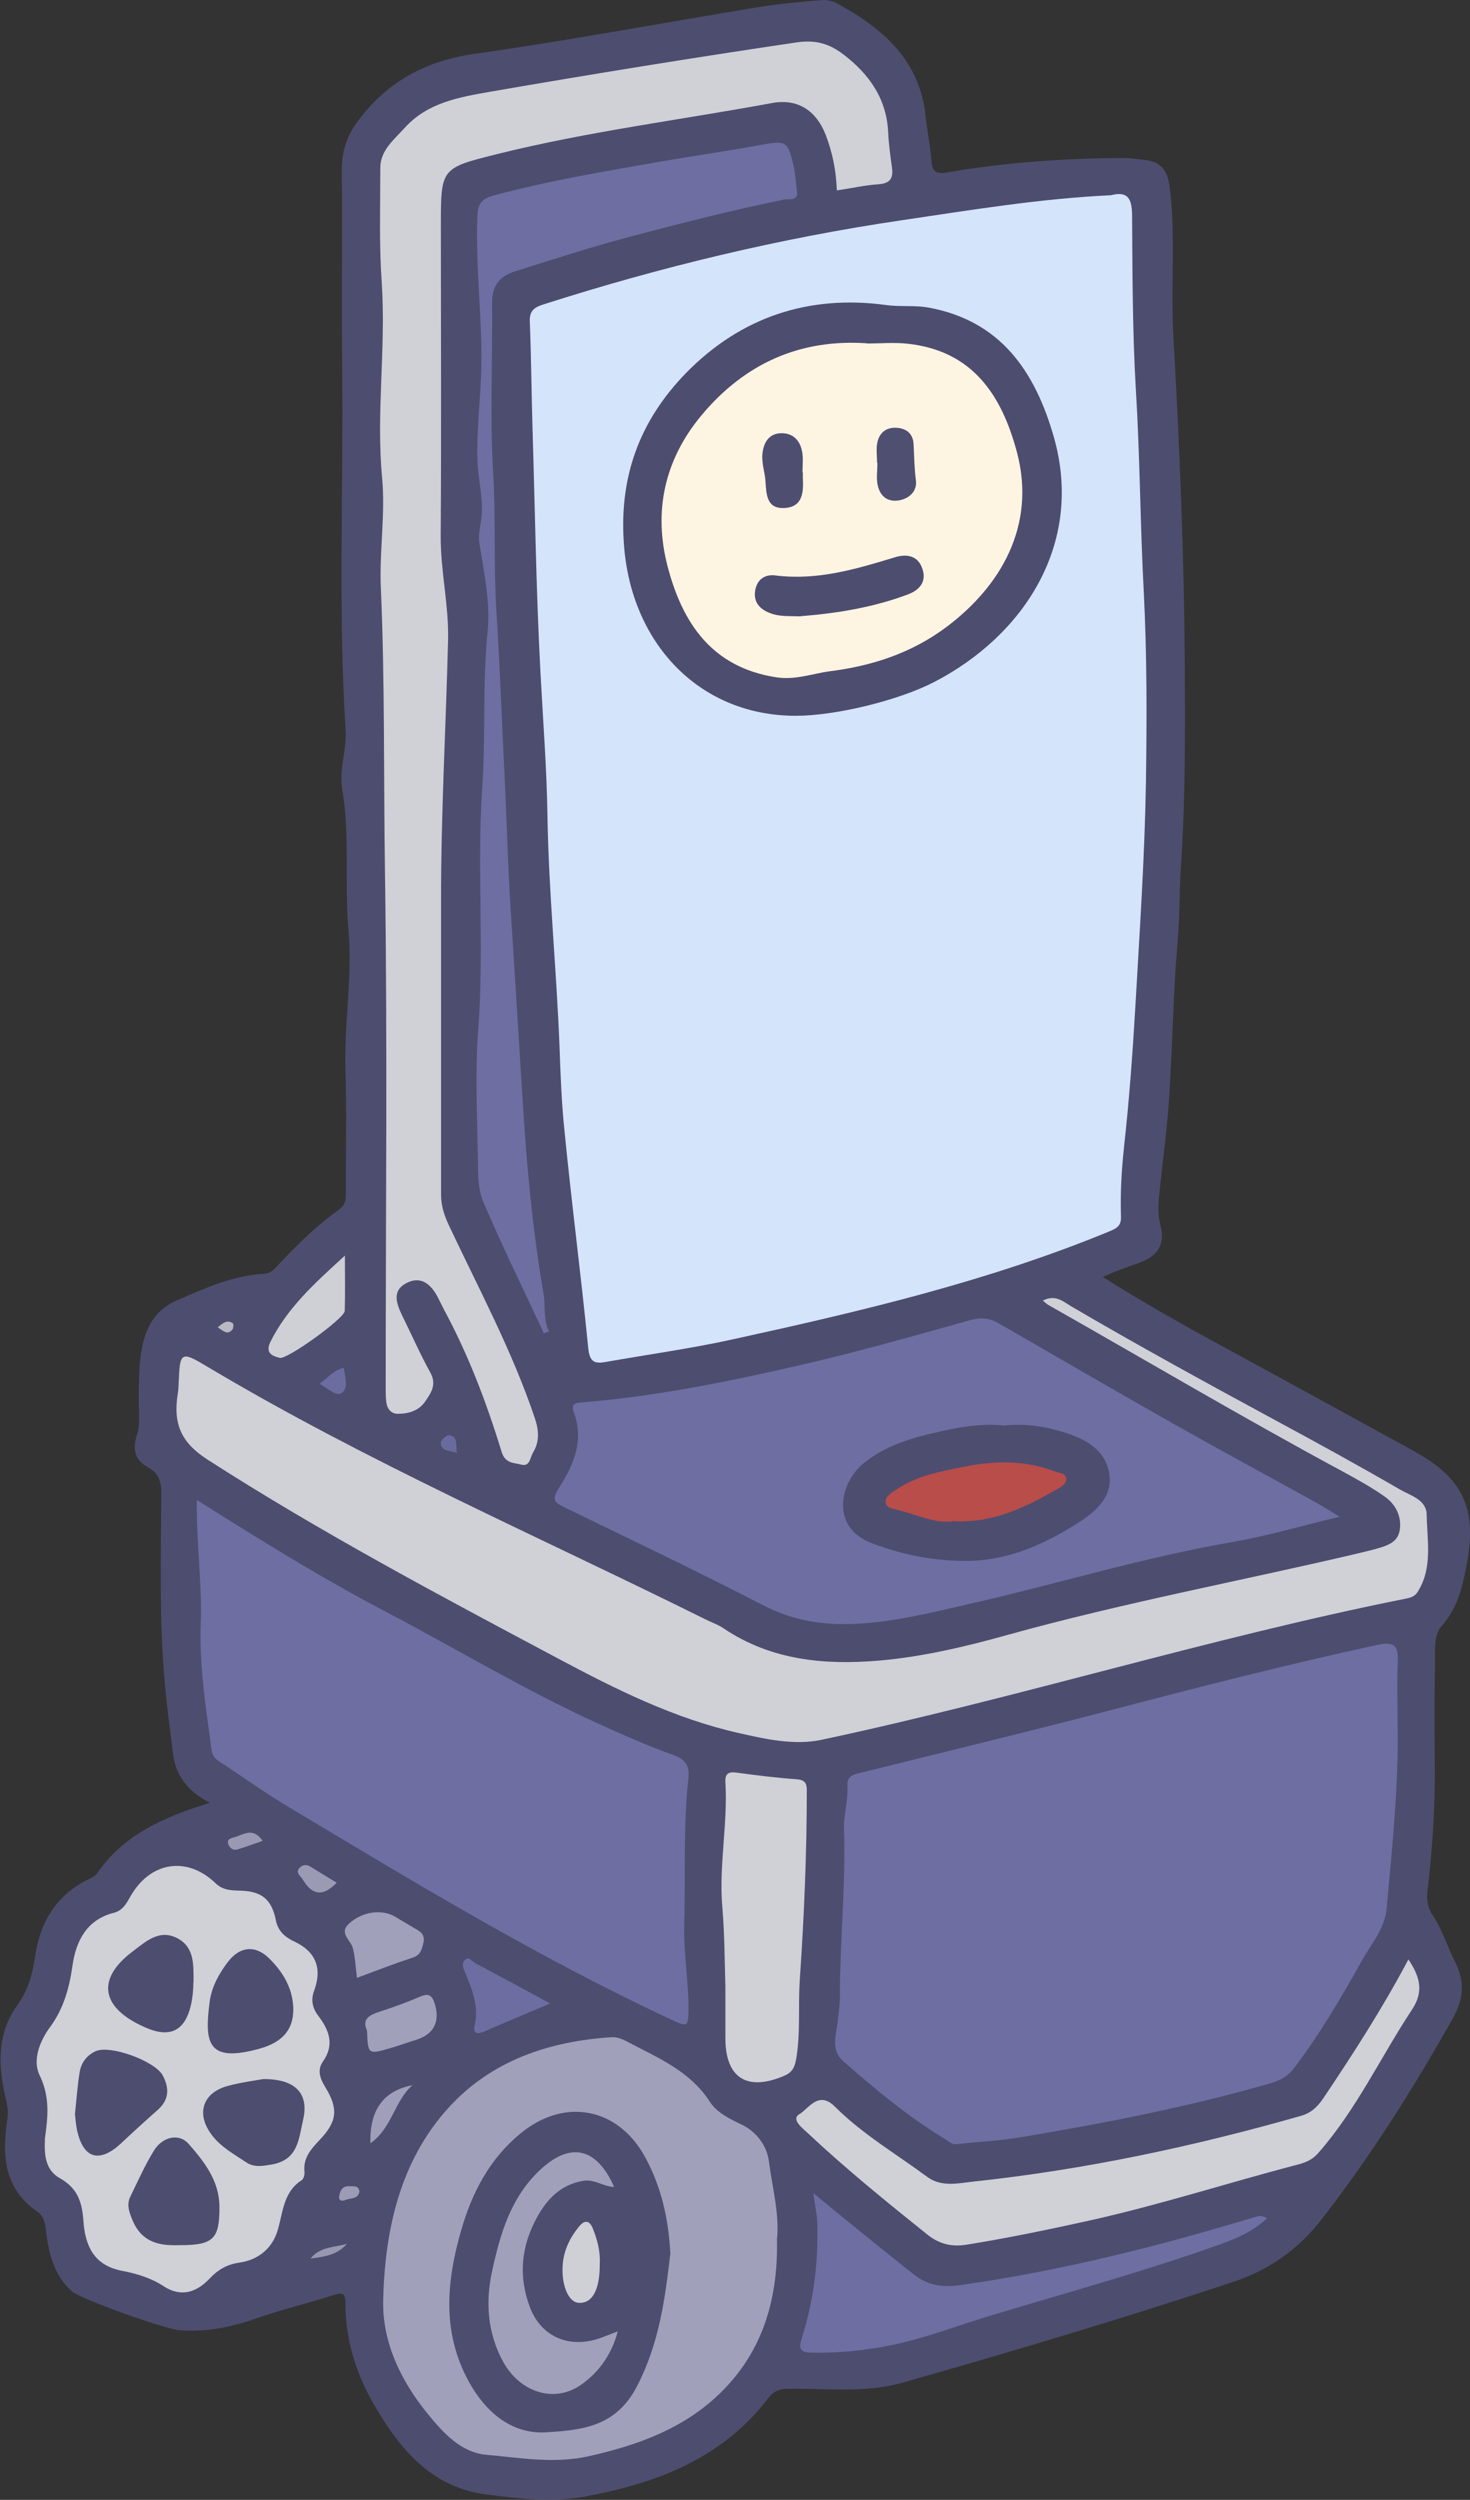
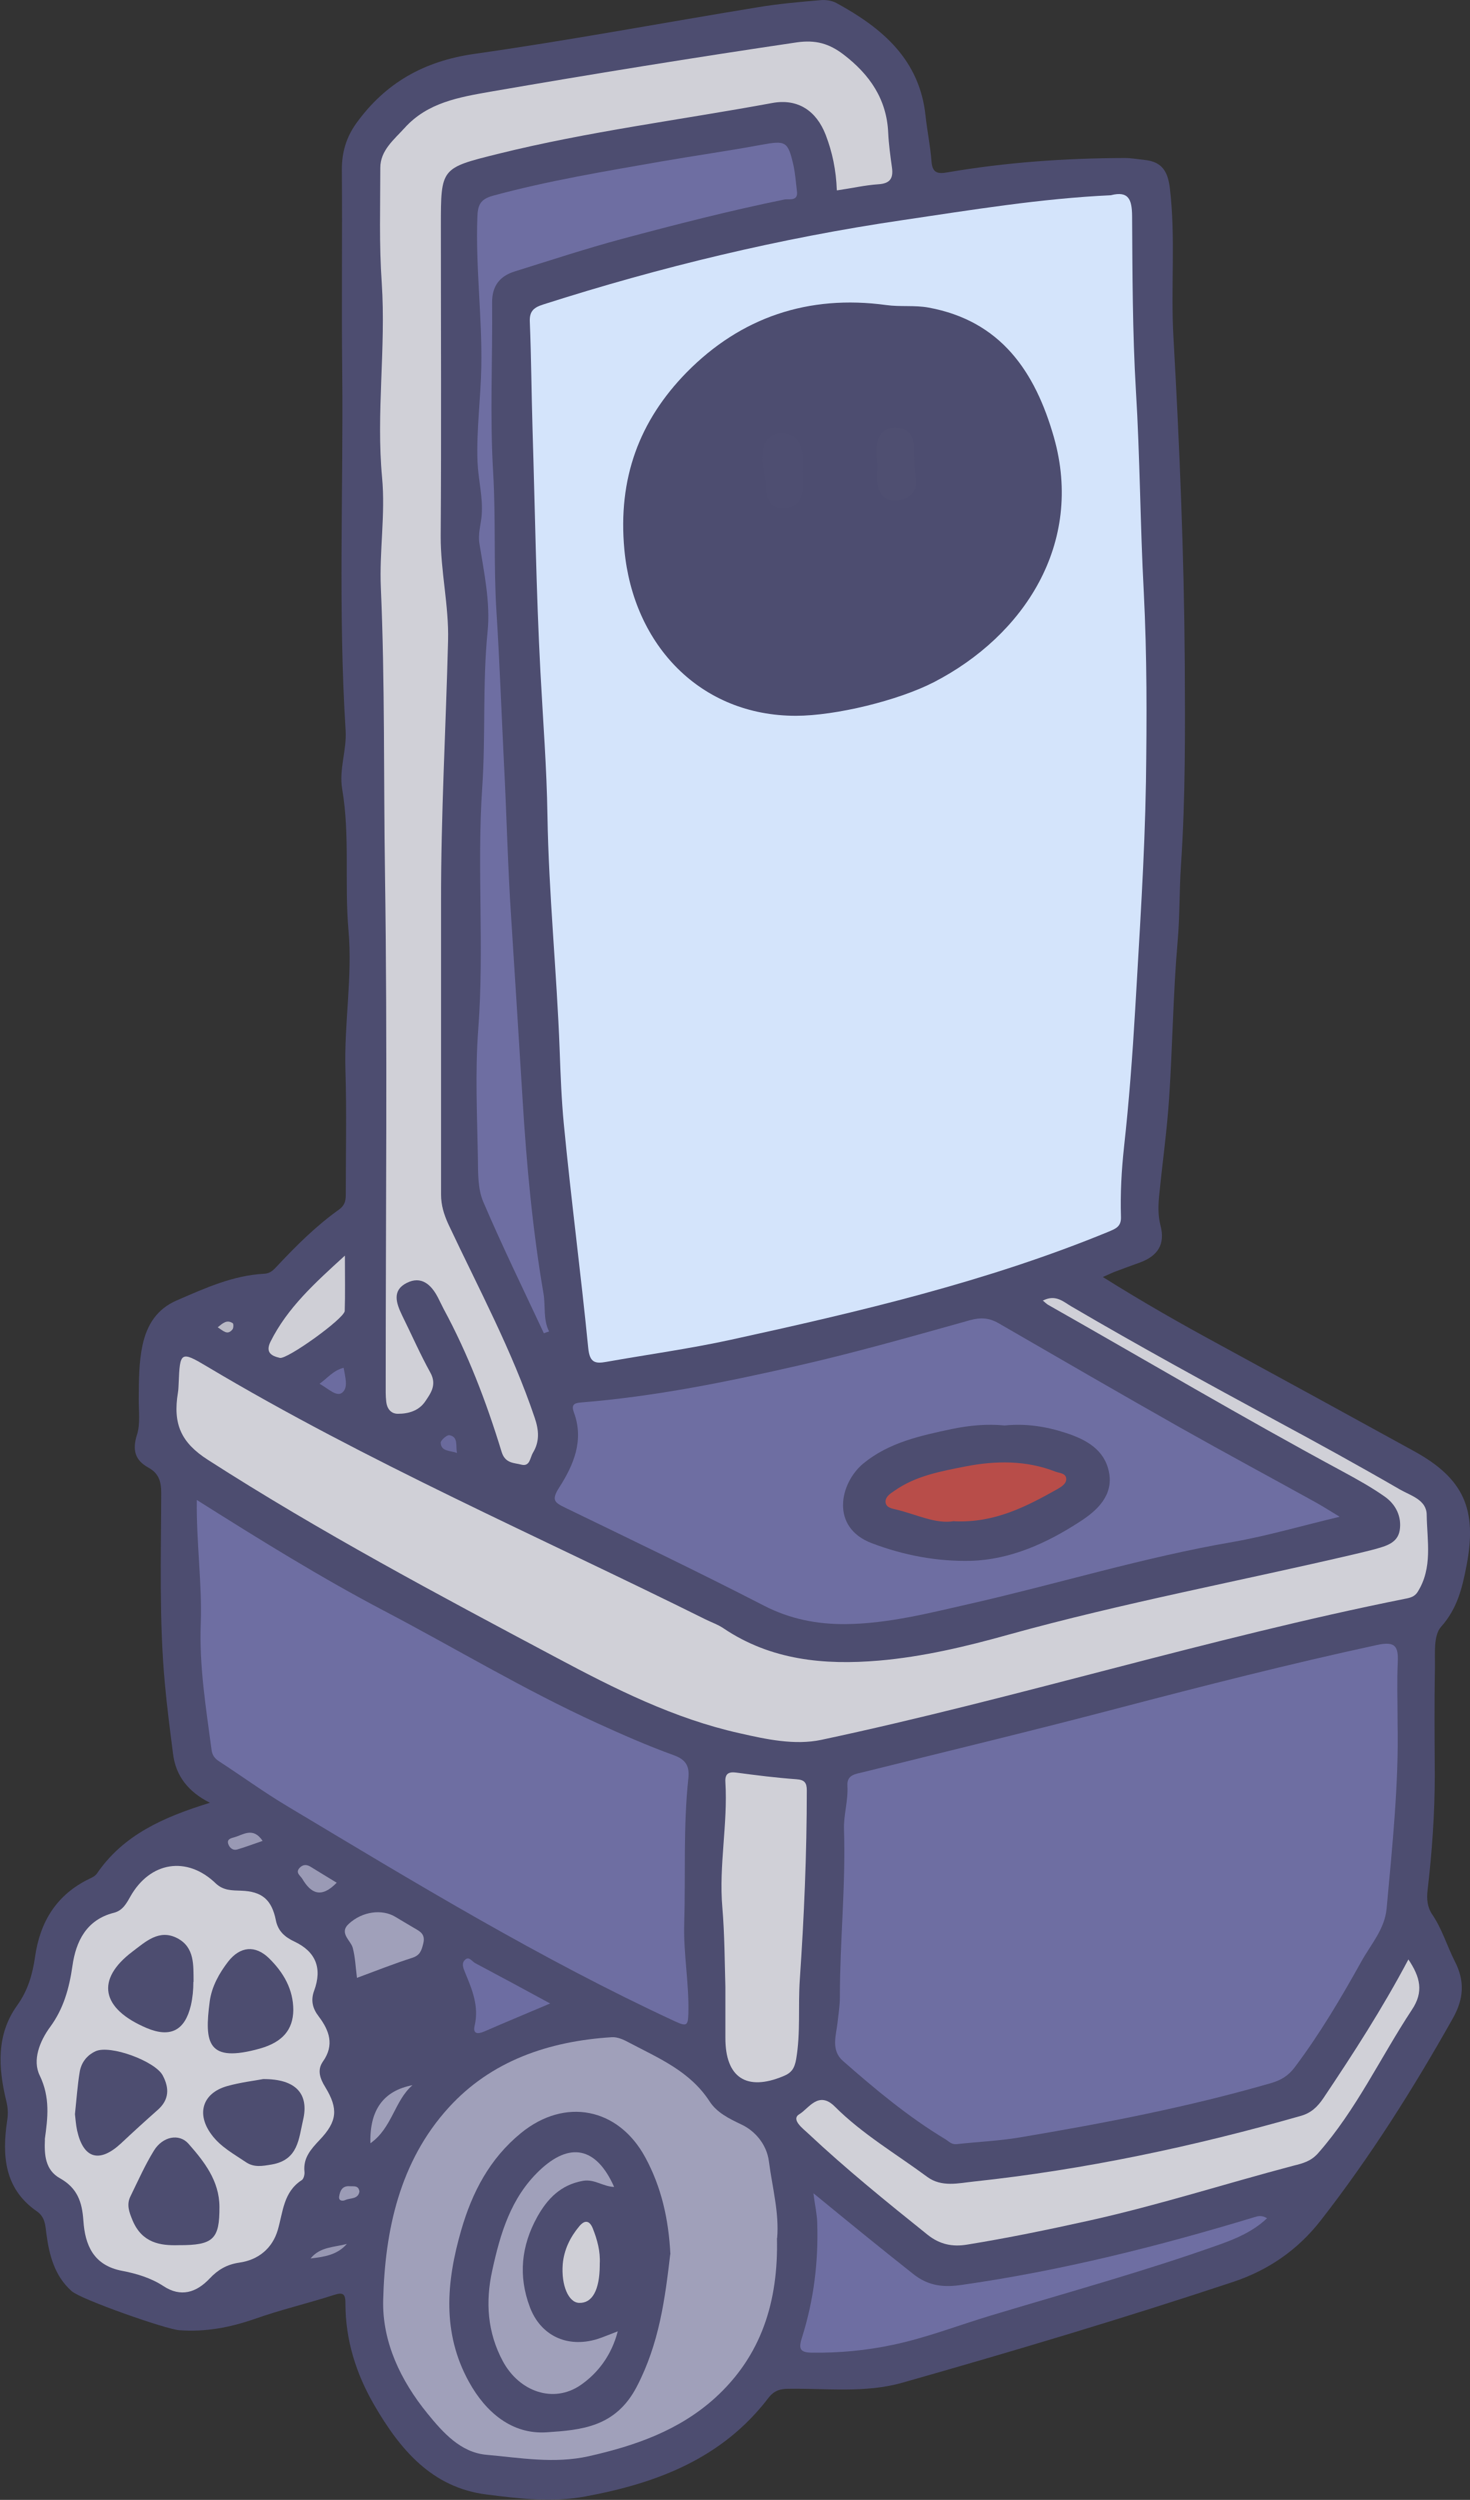
<svg xmlns="http://www.w3.org/2000/svg" id="_レイヤー_2" data-name="レイヤー 2" viewBox="0 0 81.79 139.07">
  <rect x="0" y="0" width="81.79" height="139.07" fill="#333333" stroke="none" />
  <defs>
    <style>
      .cls-1 {
        fill: #4e4e71;
      }

      .cls-1, .cls-2, .cls-3, .cls-4, .cls-5, .cls-6, .cls-7, .cls-8, .cls-9, .cls-10, .cls-11, .cls-12, .cls-13, .cls-14, .cls-15, .cls-16, .cls-17, .cls-18, .cls-19 {
        stroke-width: 0px;
      }

      .cls-2 {
        fill: #9797b2;
      }

      .cls-3 {
        fill: #d4e4fb;
      }

      .cls-4 {
        fill: #d0d0d7;
      }

      .cls-5 {
        fill: #9999b4;
      }

      .cls-6 {
        fill: #4d4d70;
      }

      .cls-7 {
        fill: #9f9fb9;
      }

      .cls-8 {
        fill: #9a9ab5;
      }

      .cls-9 {
        fill: #6e6ea2;
      }

      .cls-10 {
        fill: #6d6da2;
      }

      .cls-11 {
        fill: #b84d49;
      }

      .cls-12 {
        fill: #9c9cb6;
      }

      .cls-13 {
        fill: #6a6a9d;
      }

      .cls-14 {
        fill: #cfcfd6;
      }

      .cls-15 {
        fill: #4f4f71;
      }

      .cls-16 {
        fill: #6c6ca0;
      }

      .cls-17 {
        fill: #b9b9c4;
      }

      .cls-18 {
        fill: #fef4e2;
      }

      .cls-19 {
        fill: #a0a0ba;
      }
    </style>
  </defs>
  <g id="_レイヤー_1-2" data-name="レイヤー 1">
    <g>
      <path class="cls-6" d="M61.36,71.04c2.23,1.4,4.36,2.61,6.52,3.78,3.6,1.96,7.2,3.93,10.8,5.91,2.76,1.52,3.52,3.23,2.92,6.35-.24,1.25-.51,2.4-1.42,3.42-.43.48-.33,1.49-.34,2.26-.04,1.99-.02,3.97-.01,5.96,0,2.15-.15,4.29-.4,6.43-.06.48-.02.95.27,1.37.54.8.81,1.73,1.24,2.58.58,1.12.5,2.11-.11,3.19-2.2,3.91-4.59,7.7-7.35,11.24-1.28,1.64-2.92,2.77-4.89,3.42-6.08,2.02-12.22,3.85-18.38,5.6-2.08.59-4.21.31-6.32.34-.48,0-.81.09-1.13.5-2.57,3.37-6.19,4.75-10.2,5.49-1.86.34-3.68.12-5.49-.11-3.04-.38-4.82-2.51-6.25-4.98-1.01-1.74-1.6-3.62-1.6-5.64,0-.51-.1-.66-.64-.48-1.46.47-2.96.82-4.4,1.33-1.38.48-2.75.74-4.21.63-.73-.05-5.44-1.7-5.98-2.17-.96-.85-1.25-2.01-1.41-3.2-.06-.48-.07-.93-.54-1.25-1.81-1.26-1.93-3.11-1.64-5.05.06-.39.04-.7-.05-1.08-.45-1.84-.56-3.7.6-5.31.61-.85.86-1.74,1-2.71.28-1.96,1.2-3.46,3.02-4.34.15-.07.33-.16.42-.29,1.47-2.15,3.69-3.14,6.29-3.94-1.21-.61-1.9-1.5-2.05-2.71-.17-1.32-.34-2.63-.46-3.95-.32-3.51-.21-7.04-.2-10.56,0-.64-.12-1.1-.72-1.43-.73-.4-.9-.97-.63-1.82.2-.62.09-1.35.1-2.03.01-.99,0-1.97.21-2.96.25-1.14.8-2.01,1.91-2.49,1.57-.68,3.12-1.39,4.86-1.48.37-.02.54-.24.75-.46,1.06-1.13,2.15-2.21,3.41-3.11.39-.28.38-.6.38-.97,0-2.26.05-4.52-.02-6.78-.08-2.6.4-5.2.17-7.78-.23-2.62.09-5.26-.35-7.86-.19-1.09.26-2.17.19-3.26-.42-6.67-.12-13.34-.19-20.01-.04-3.73.01-7.47-.02-11.2,0-.97.25-1.8.81-2.58,1.62-2.24,3.76-3.45,6.55-3.85,5.29-.75,10.54-1.74,15.81-2.6,1.14-.19,2.3-.29,3.45-.39.3-.03.64.02.9.16,2.55,1.39,4.64,3.15,4.96,6.3.09.84.27,1.68.33,2.53.05.64.37.68.88.59,3.26-.56,6.56-.79,9.87-.8.37,0,.74.07,1.12.11.95.1,1.28.64,1.39,1.57.33,2.77.04,5.54.2,8.3.34,6.03.59,12.07.63,18.11.02,3.75.04,7.49-.21,11.23-.1,1.43-.06,2.86-.19,4.29-.25,2.89-.28,5.79-.47,8.68-.12,1.83-.38,3.65-.56,5.48-.05.54-.06,1.07.08,1.62.27,1.03-.14,1.69-1.16,2.06-.48.17-.96.35-1.44.53-.12.05-.24.11-.56.25Z" />
      <path class="cls-3" d="M61.81,10.86c.98-.25,1.17.23,1.18,1.15.02,3.23.02,6.46.21,9.69.23,3.75.24,7.51.44,11.25.18,3.53.17,7.04.12,10.56-.07,4.22-.36,8.45-.6,12.67-.15,2.55-.34,5.1-.62,7.63-.14,1.3-.21,2.59-.17,3.88.02.55-.29.66-.69.83-6.78,2.79-13.88,4.45-21.01,6.01-2.29.5-4.62.82-6.93,1.23-.61.11-.93.06-1.01-.76-.41-4.16-.96-8.31-1.36-12.48-.13-1.35-.18-2.72-.23-4.08-.16-4.36-.61-8.71-.68-13.08-.04-2.65-.25-5.31-.39-7.97-.24-4.5-.3-9.01-.44-13.52-.06-1.98-.07-3.96-.15-5.94-.03-.58.17-.81.74-.99,6.53-2.09,13.18-3.69,19.97-4.69,3.86-.57,7.72-1.21,11.65-1.39Z" />
      <path class="cls-9" d="M77.76,95.91c.07,3.28-.29,6.78-.61,10.27-.11,1.15-.88,1.99-1.4,2.93-1.13,2.03-2.31,4.03-3.71,5.89-.35.47-.76.72-1.31.88-4.59,1.33-9.26,2.23-13.96,3.02-1.17.2-2.37.25-3.55.38-.28.03-.43-.16-.63-.28-2.06-1.24-3.89-2.77-5.69-4.35-.68-.6-.38-1.42-.3-2.13.05-.47.13-.94.13-1.42,0-3.11.33-6.21.23-9.32-.03-.81.24-1.61.19-2.44-.04-.62.46-.65.9-.76,4.7-1.17,9.4-2.3,14.08-3.53,4.81-1.26,9.63-2.49,14.49-3.54,1.02-.22,1.19.08,1.15.97-.05,1.06-.01,2.12-.01,3.42Z" />
      <path class="cls-9" d="M10.96,83.45c3.52,2.22,6.89,4.31,10.39,6.15,3.97,2.08,7.8,4.4,11.88,6.26,1.4.64,2.81,1.26,4.25,1.78.7.25.89.63.82,1.29-.29,2.69-.15,5.39-.23,8.09-.05,1.68.28,3.33.23,5.01-.02.65-.09.72-.74.42-7.49-3.47-14.53-7.75-21.59-11.98-1.29-.77-2.51-1.66-3.77-2.48-.25-.16-.39-.34-.43-.65-.31-2.33-.69-4.66-.6-7.01.08-2.25-.25-4.49-.22-6.88Z" />
      <path class="cls-9" d="M74.53,84.38c-2.11.5-4,1.06-5.94,1.4-4.95.85-9.74,2.33-14.62,3.44-2.29.52-4.58,1.11-6.94,1.13-1.57.01-3.08-.28-4.53-1.03-3.65-1.88-7.35-3.65-11.04-5.44-.59-.29-.81-.41-.34-1.14.79-1.23,1.39-2.62.81-4.17-.14-.39-.03-.52.4-.55,4.11-.33,8.15-1.15,12.16-2.07,3.19-.73,6.34-1.63,9.49-2.51.58-.16,1.05-.13,1.56.16,3.37,1.95,6.74,3.9,10.13,5.82,2.5,1.41,5.03,2.77,7.54,4.16.38.21.75.45,1.3.78Z" />
      <path class="cls-4" d="M46.56,10.58c-.04-1.12-.25-2.12-.62-3.08-.52-1.34-1.55-2.03-2.97-1.77-5.09.94-10.23,1.58-15.26,2.83-3.18.79-3.18.78-3.18,4,0,5.75.03,11.5-.01,17.26-.01,1.95.46,3.87.41,5.81-.12,4.85-.4,9.69-.39,14.54,0,5.43,0,10.86,0,16.28,0,.6.16,1.11.41,1.66,1.67,3.55,3.54,7.02,4.8,10.76.24.7.28,1.33-.1,1.95-.16.27-.16.78-.64.66-.41-.11-.9-.06-1.1-.71-.84-2.75-1.86-5.43-3.23-7.96-.11-.21-.21-.43-.32-.64-.37-.71-.92-1.21-1.73-.8-.82.41-.59,1.11-.27,1.78.53,1.07,1.01,2.17,1.59,3.22.36.66.03,1.12-.29,1.59-.35.52-.93.69-1.52.69-.4,0-.61-.3-.65-.67-.04-.34-.03-.68-.03-1.03,0-9.45.1-18.9-.04-28.35-.08-5.3,0-10.61-.23-15.9-.09-2.06.26-4.08.07-6.12-.34-3.61.22-7.23-.02-10.84-.15-2.14-.08-4.28-.08-6.41,0-.96.76-1.56,1.35-2.21,1.28-1.42,3.03-1.71,4.78-2.02,5.66-.98,11.34-1.9,17.02-2.74,1.08-.16,1.83.07,2.62.67,1.45,1.11,2.41,2.48,2.49,4.37.03.64.12,1.29.21,1.93.08.59-.11.88-.75.92-.74.05-1.48.22-2.3.34Z" />
      <path class="cls-4" d="M58.01,72.36c.72-.38,1.16.06,1.59.31,3.75,2.2,7.56,4.28,11.38,6.35,2.32,1.25,4.63,2.52,6.91,3.84.59.34,1.48.57,1.49,1.4.02,1.45.35,2.96-.51,4.31-.16.25-.41.32-.69.37-10.94,2.19-21.59,5.53-32.49,7.85-1.47.31-3.05-.03-4.54-.37-3.64-.81-6.94-2.47-10.2-4.21-6.56-3.49-13.11-6.97-19.37-10.99-1.5-.96-1.97-1.99-1.68-3.75.03-.17.03-.34.04-.51.07-1.76.11-1.82,1.58-.94,8.92,5.32,18.44,9.45,27.72,14.06.34.17.7.29,1.01.5,2.64,1.78,5.61,2.06,8.65,1.8,2.44-.21,4.84-.78,7.2-1.44,6.37-1.77,12.87-2.98,19.31-4.49.36-.09.73-.17,1.09-.27.6-.17,1.26-.33,1.38-1.05.12-.76-.22-1.44-.83-1.87-.75-.53-1.57-.98-2.38-1.42-5.51-2.97-10.9-6.16-16.35-9.25-.09-.05-.16-.13-.31-.25Z" />
      <path class="cls-19" d="M43.23,124.5c.08,3.52-.85,6.56-3.48,8.93-2,1.79-4.42,2.63-6.99,3.21-1.92.43-3.81.09-5.7-.08-1.43-.13-2.41-1.23-3.28-2.3-1.49-1.83-2.51-3.97-2.46-6.28.09-3.9.92-7.74,3.64-10.73,2.37-2.61,5.58-3.7,9.08-3.92.32-.02.67.14.96.3,1.65.87,3.39,1.59,4.48,3.27.4.62,1.08.96,1.78,1.29.76.36,1.4,1.11,1.52,2.04.19,1.45.58,2.88.46,4.28Z" />
      <path class="cls-4" d="M2.49,119.03c.17-1.21.31-2.35-.28-3.57-.42-.85,0-1.91.58-2.7.75-1.02,1.06-2.15,1.24-3.39.19-1.36.77-2.57,2.3-2.96.49-.12.7-.51.92-.9,1.1-1.95,3.15-2.28,4.75-.74.43.41.91.39,1.42.41,1.16.04,1.7.5,1.93,1.65.12.6.5.93,1.03,1.18,1.19.56,1.56,1.48,1.1,2.73-.2.54-.09.99.25,1.43.59.78.89,1.59.24,2.51-.34.48-.16.96.13,1.43.73,1.2.67,1.9-.31,2.93-.48.51-.93,1-.85,1.77.02.15-.04.4-.15.47-1.02.66-1.04,1.76-1.33,2.76-.3,1.04-1.09,1.68-2.14,1.83-.7.1-1.2.4-1.66.89-.74.78-1.6,1.05-2.56.42-.7-.46-1.51-.7-2.29-.85-1.62-.3-2.08-1.45-2.17-2.79-.07-1.05-.34-1.82-1.3-2.36-.83-.46-.88-1.32-.84-2.17Z" />
      <path class="cls-9" d="M30.27,74.19c-1.14-2.44-2.32-4.85-3.38-7.33-.31-.72-.29-1.61-.3-2.42-.04-2.4-.16-4.8.02-7.19.34-4.48-.08-8.97.22-13.43.2-2.9.01-5.79.3-8.69.16-1.59-.19-3.25-.45-4.86-.1-.58.08-1.08.12-1.61.08-1-.19-1.97-.23-2.95-.07-1.78.18-3.54.21-5.32.05-2.77-.32-5.52-.22-8.29.02-.68.15-1.01.86-1.21,3.09-.84,6.25-1.36,9.39-1.91,1.84-.32,3.69-.58,5.53-.92,1.38-.25,1.5-.22,1.81,1.15.1.46.13.94.19,1.41.09.61-.46.43-.7.48-3.04.62-6.04,1.39-9.03,2.19-2.01.54-3.98,1.19-5.97,1.81-.83.26-1.27.8-1.26,1.75.03,3.15-.13,6.31.06,9.45.15,2.56.02,5.13.18,7.68.18,2.82.28,5.65.42,8.47.15,2.86.21,5.72.4,8.58.22,3.4.43,6.8.64,10.19.22,3.59.55,7.18,1.16,10.74.12.7-.03,1.43.31,2.11-.1.03-.19.06-.29.1Z" />
      <path class="cls-4" d="M78.36,109c.67,1,.86,1.81.2,2.8-1.75,2.65-3.09,5.56-5.21,7.97-.41.47-.87.58-1.39.71-3.79,1-7.52,2.2-11.35,3.05-2.26.5-4.52.97-6.81,1.34-.79.13-1.5,0-2.19-.55-2.27-1.82-4.53-3.65-6.65-5.64-.3-.28-.97-.78-.48-1.07.51-.3,1.06-1.33,1.97-.42,1.53,1.53,3.41,2.63,5.14,3.91.8.59,1.74.35,2.59.26,6.17-.66,12.23-1.95,18.19-3.65.57-.16.92-.49,1.25-.97,1.67-2.49,3.3-5.01,4.75-7.75Z" />
      <path class="cls-4" d="M40.36,110.54c-.04-1.37-.04-2.9-.17-4.44-.2-2.31.31-4.63.17-6.96-.03-.46.17-.59.61-.53,1.11.15,2.23.29,3.34.37.45.03.58.19.58.62,0,3.52-.15,7.03-.39,10.54-.1,1.46.05,2.93-.2,4.4-.09.52-.25.77-.72.96-2.04.85-3.22.08-3.22-2.12,0-.89,0-1.78,0-2.84Z" />
      <path class="cls-9" d="M45.27,122.02c1.95,1.6,3.74,3.06,5.55,4.49.87.69,1.74.74,2.69.6,5.54-.79,10.95-2.15,16.29-3.77.2-.06.39-.12.7.06-.78.74-1.73,1.14-2.66,1.47-4.18,1.49-8.45,2.66-12.7,3.94-1.83.55-3.61,1.25-5.49,1.64-1.47.31-2.96.45-4.46.43-.74,0-.75-.27-.56-.87.65-2.06.91-4.19.84-6.35-.01-.47-.12-.93-.21-1.63Z" />
      <path class="cls-14" d="M19.19,69.85c0,1.19.02,2.14-.01,3.08-.02.42-3.21,2.71-3.61,2.61-.48-.11-.82-.31-.51-.92.94-1.87,2.44-3.23,4.13-4.77Z" />
      <path class="cls-19" d="M19.86,110.02c-.08-.65-.1-1.15-.23-1.65-.11-.43-.79-.83-.22-1.35.75-.69,1.84-.83,2.58-.39.35.21.7.42,1.06.63.33.19.63.34.5.86-.1.4-.18.66-.63.8-1,.32-1.98.71-3.06,1.11Z" />
      <path class="cls-10" d="M30.62,111.45c-1.29.55-2.48,1.04-3.67,1.56-.39.17-.65.13-.54-.33.25-1.07-.14-2-.53-2.94-.09-.23-.21-.48-.04-.68.24-.28.41.05.6.15,1.36.72,2.71,1.45,4.18,2.25Z" />
-       <path class="cls-19" d="M20.41,112.94c-.28-.64.16-.85.74-1.04.75-.24,1.49-.51,2.21-.82.44-.19.66-.14.82.36.32,1-.02,1.72-1.01,2.03-.49.15-.97.33-1.46.47-1.24.36-1.24.36-1.29-1.01Z" />
      <path class="cls-7" d="M22.95,116c-1,.86-1.13,2.38-2.34,3.23q-.08-2.77,2.34-3.23Z" />
      <path class="cls-8" d="M18.74,104.73c-.87.9-1.44.6-1.92-.21-.12-.19-.39-.34-.16-.6.19-.21.41-.21.64-.06.46.28.91.56,1.44.88Z" />
      <path class="cls-16" d="M17.78,76.98c.47-.34.76-.74,1.34-.89.08.51.28,1.11-.09,1.39-.31.24-.76-.23-1.25-.5Z" />
      <path class="cls-5" d="M14.61,102.41c-.53.18-.97.35-1.42.48-.22.06-.4-.08-.48-.28-.12-.3.15-.35.32-.4.51-.14,1.05-.6,1.59.21Z" />
      <path class="cls-2" d="M19.3,124.83c-.55.63-1.29.72-2.02.81.53-.66,1.33-.62,2.02-.81Z" />
      <path class="cls-13" d="M25.43,80.83c-.37-.14-.89-.07-.91-.57,0-.14.35-.45.49-.42.51.1.33.61.42.99Z" />
      <path class="cls-12" d="M20,121.91c-.07.45-.51.35-.79.48-.15.07-.38.05-.34-.2.05-.31.17-.6.58-.57.22.02.5-.07.55.3Z" />
      <path class="cls-17" d="M12.11,73.84c.28-.22.5-.45.84-.23.05.03.05.28-.02.35-.28.35-.52.06-.83-.13Z" />
      <path class="cls-6" d="M44.28,39.82c-5.29,0-9.04-3.91-9.54-9.24-.37-3.97.83-7.17,3.46-9.86,3.02-3.07,6.78-4.34,11.11-3.75.77.11,1.58,0,2.35.14,4.03.74,5.94,3.57,6.98,7.22,1.68,5.93-1.68,11.04-6.68,13.62-1.98,1.02-5.47,1.87-7.68,1.87Z" />
      <path class="cls-6" d="M55.9,79.3c1.16-.12,2.3.05,3.42.42,1.13.37,2.13.93,2.38,2.16.27,1.31-.67,2.16-1.6,2.76-1.84,1.2-3.88,2.13-6.1,2.19-1.86.04-3.7-.3-5.49-.98-2.33-.88-1.79-3.35-.47-4.44,1.43-1.17,3.17-1.54,4.9-1.91.97-.2,1.96-.3,2.96-.2Z" />
      <path class="cls-6" d="M37.29,125.42c-.29,2.47-.61,4.95-1.86,7.35-1.18,2.27-3.11,2.41-5.01,2.54-1.94.13-3.4-1.12-4.33-2.81-1.5-2.72-1.26-5.56-.43-8.43.61-2.11,1.58-3.98,3.33-5.41,2.44-1.99,5.41-1.41,6.91,1.35.9,1.66,1.3,3.43,1.4,5.39Z" />
      <path class="cls-6" d="M9.93,124.9c-1.01.03-2.02-.12-2.55-1.37-.2-.48-.35-.89-.12-1.35.42-.86.81-1.74,1.31-2.55.48-.77,1.39-.97,1.92-.37.87.99,1.71,2.05,1.72,3.5.01,1.8-.33,2.15-2.27,2.14Z" />
      <path class="cls-6" d="M4.17,117.61c.09-.84.14-1.59.26-2.32.08-.53.39-.95.89-1.18.81-.37,3.3.55,3.73,1.34.38.71.37,1.36-.28,1.93-.69.61-1.37,1.23-2.04,1.86-1.2,1.11-2.09.85-2.44-.72-.07-.33-.09-.67-.12-.91Z" />
      <path class="cls-6" d="M16.32,111.83c-.02,1.08-.59,1.77-1.85,2.13-2.93.82-3.11-.29-2.8-2.63.11-.81.52-1.55,1.02-2.2.67-.86,1.52-.94,2.29-.18.8.79,1.34,1.72,1.34,2.88Z" />
      <path class="cls-6" d="M14.65,115.66c1.82-.01,2.56.83,2.21,2.29-.24,1.02-.26,2.2-1.73,2.46-.54.09-.99.18-1.45-.13-.68-.46-1.41-.85-1.91-1.53-.86-1.15-.51-2.31.87-2.7.75-.21,1.53-.3,2-.39Z" />
      <path class="cls-6" d="M10.76,110.25c0,.44-.04.87-.14,1.31-.33,1.39-1.13,1.82-2.46,1.26-2.54-1.08-2.85-2.7-.78-4.26.72-.54,1.47-1.26,2.48-.74.98.51.9,1.51.91,2.43Z" />
-       <path class="cls-18" d="M48.24,19.11c.75,0,1.51-.07,2.25.01,3.62.39,5.24,2.85,6.09,6.03,1.1,4.13-.95,7.49-3.88,9.7-1.93,1.46-4.14,2.19-6.51,2.49-.99.13-1.91.5-2.99.34-3.6-.55-5.23-3.03-6.05-6.15-.81-3.08-.18-5.97,1.9-8.45,2.39-2.85,5.45-4.24,9.2-3.98Z" />
      <path class="cls-11" d="M53.09,84.62c-1.02.18-2.09-.37-3.21-.64-.25-.06-.6-.11-.61-.44,0-.29.28-.46.5-.61,1.18-.83,2.57-1.08,3.94-1.35,1.69-.33,3.38-.35,5.02.29.22.08.54.08.59.35.05.3-.25.48-.47.61-1.73.97-3.49,1.9-5.75,1.8Z" />
      <path class="cls-19" d="M34.37,129.7c-.35,1.34-1.11,2.32-2.06,2.98-1.51,1.04-3.41.38-4.33-1.32-.86-1.6-.98-3.3-.59-5.06.45-2.06,1.03-4.03,2.62-5.55,1.69-1.61,3.17-1.32,4.16.91-.62-.02-1.1-.45-1.73-.34-1.24.22-1.98.99-2.55,2.01-.89,1.61-1.06,3.28-.41,5.01.59,1.58,2.06,2.29,3.73,1.79.35-.11.69-.26,1.17-.44Z" />
      <path class="cls-14" d="M33.37,125.94s0,.07,0,.1c-.01,1.36-.42,2.1-1.15,2.07-.59-.02-1-.98-.91-2.15.07-.8.41-1.5.92-2.11.29-.35.56-.35.75.11.25.63.43,1.28.39,1.98Z" />
      <path class="cls-6" d="M44.55,34.29c-.62-.03-1.23.04-1.82-.23-.54-.24-.81-.64-.71-1.22.1-.59.52-.9,1.11-.83,2.33.3,4.5-.35,6.67-1.01.65-.2,1.28-.09,1.52.64.25.72-.16,1.19-.81,1.43-1.92.72-3.93,1.05-5.97,1.21Z" />
      <path class="cls-1" d="M44.67,26.28c0,.1,0,.2,0,.31.04.79,0,1.61-1.01,1.67-1,.06-1.02-.73-1.07-1.49-.03-.5-.22-.99-.17-1.51.06-.65.37-1.15,1.05-1.16.71-.01,1.1.47,1.18,1.16.04.34,0,.68,0,1.02h.02Z" />
      <path class="cls-15" d="M48.8,25.76c0-.37-.06-.76.01-1.12.11-.57.51-.89,1.1-.84.53.04.89.33.92.9.04.68.04,1.35.13,2.02.08.6-.36,1.02-.96,1.12-.65.1-1.05-.27-1.17-.87-.08-.39-.01-.81-.01-1.22,0,0-.01,0-.02,0Z" />
    </g>
  </g>
</svg>